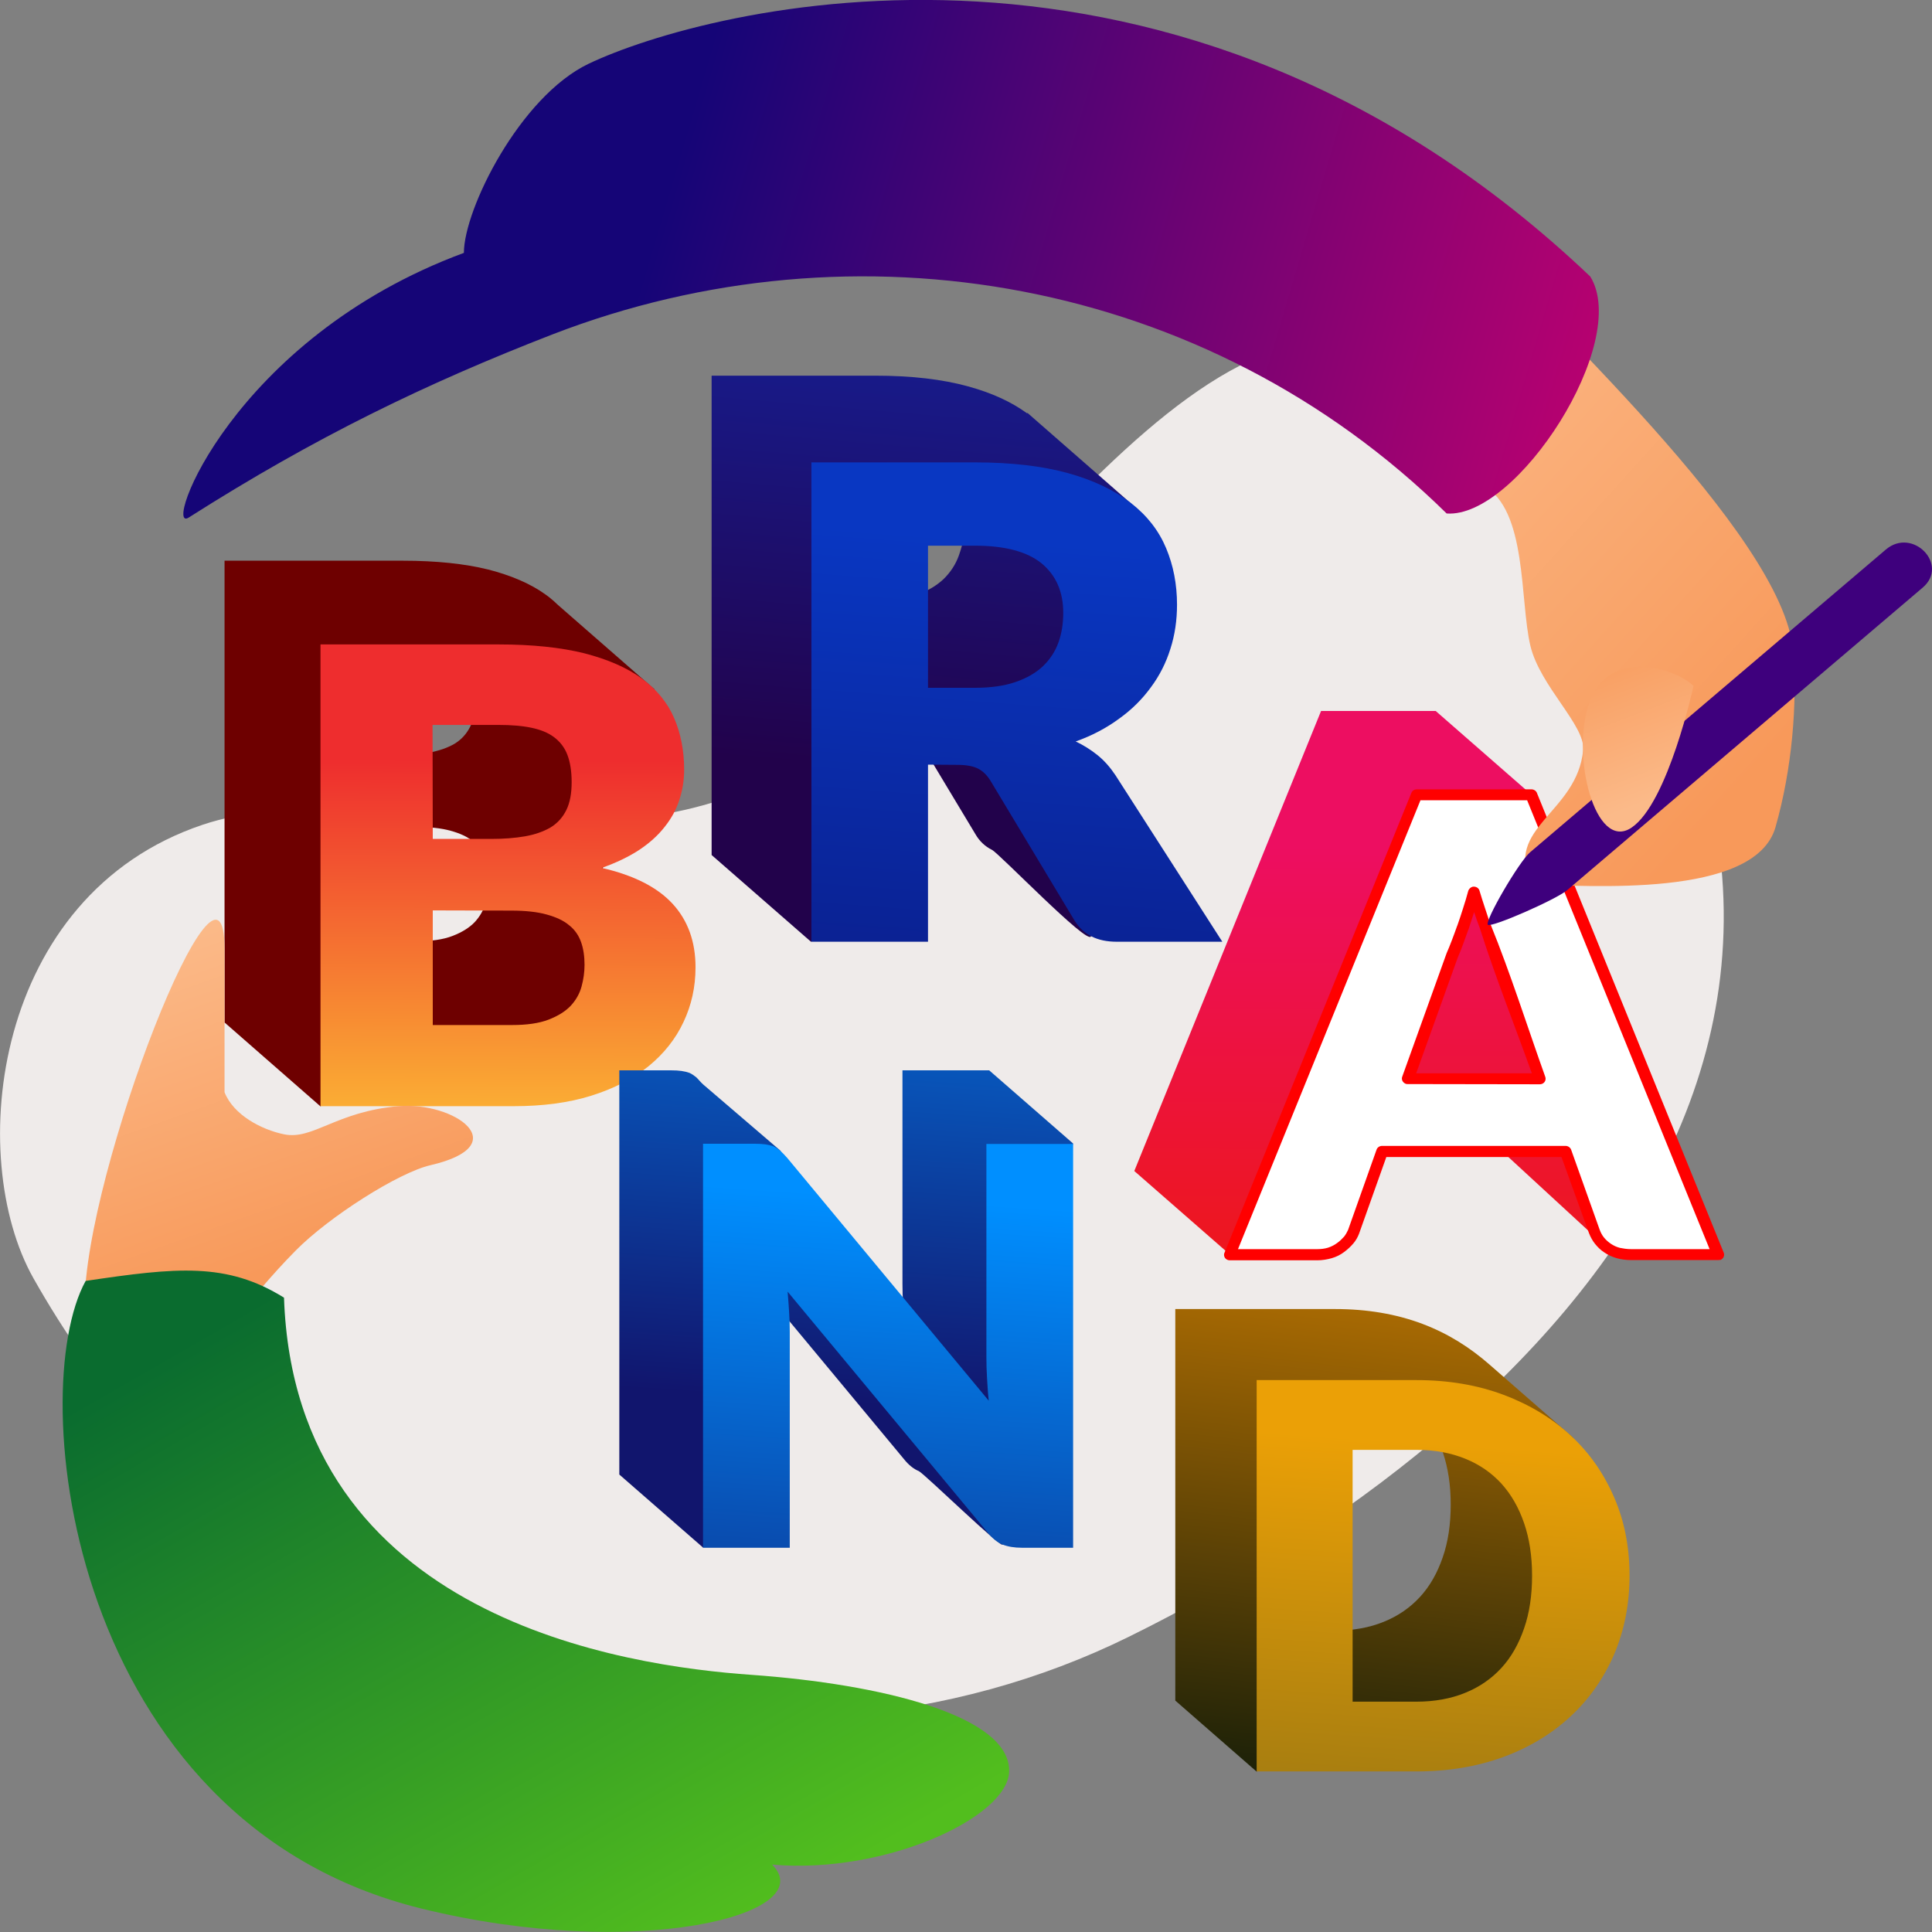
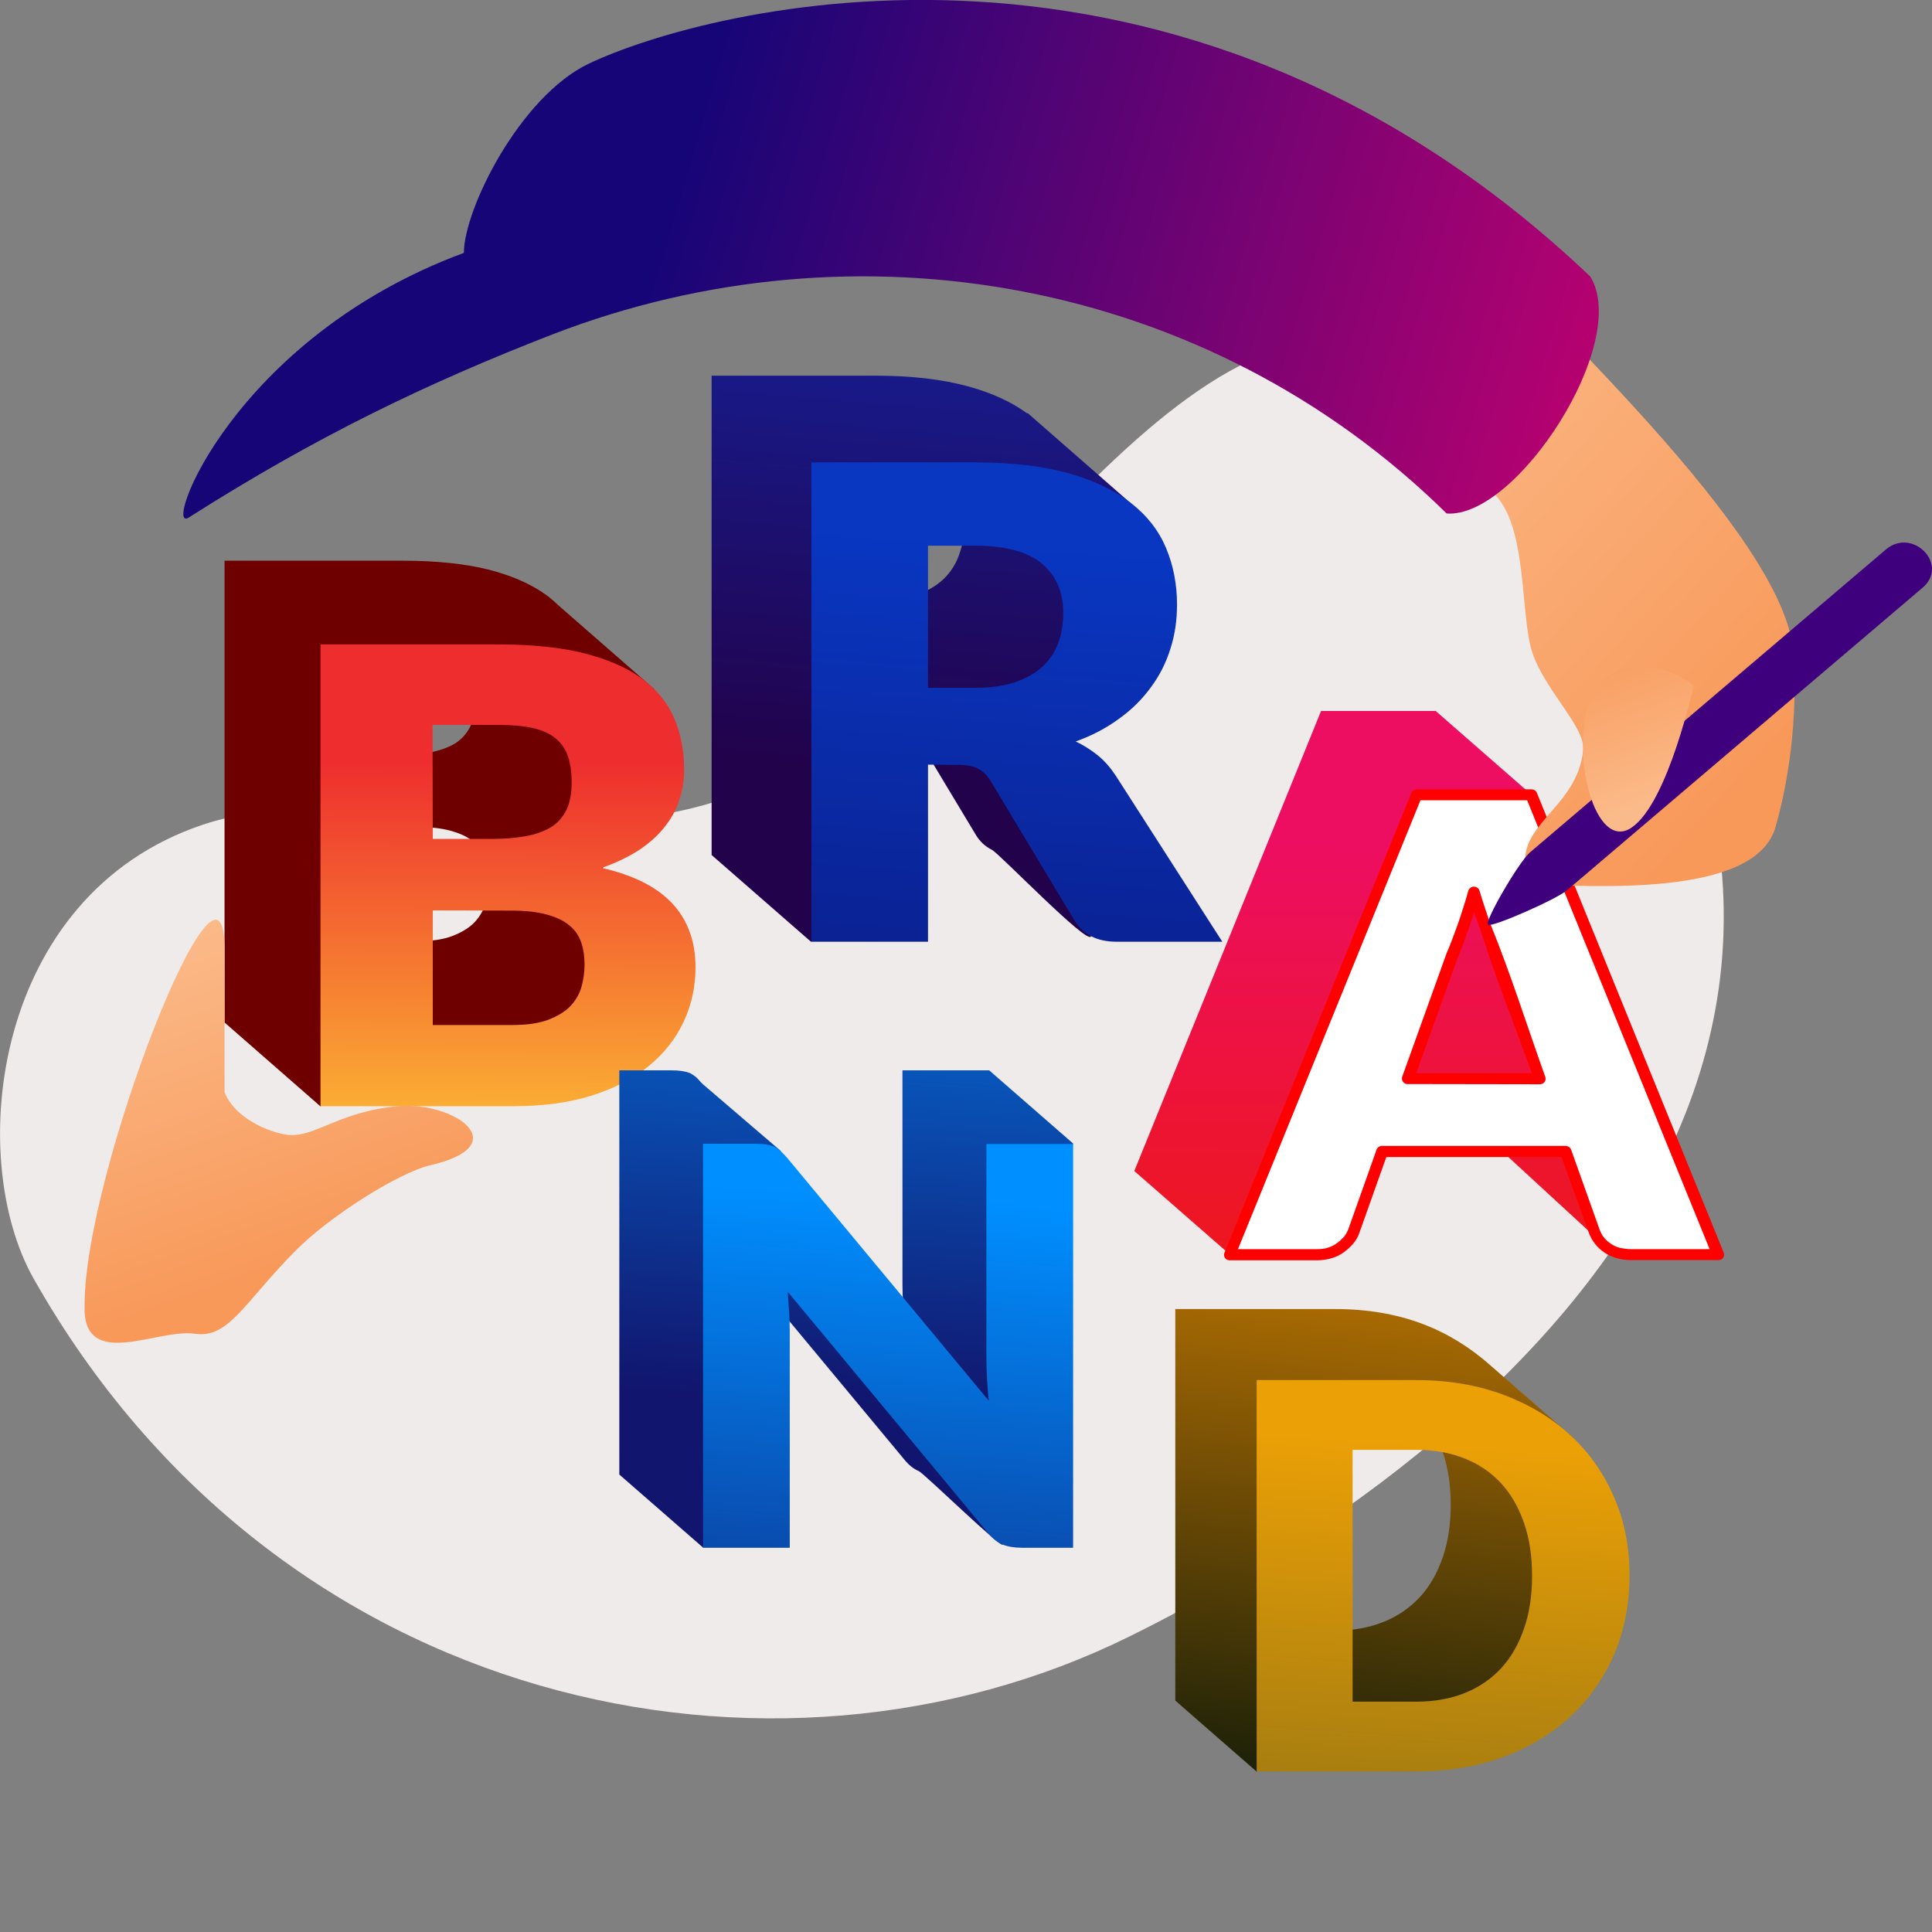
<svg xmlns="http://www.w3.org/2000/svg" version="1.1" id="Layer_2_00000080181448757437678020000014690102019511386781_" x="0px" y="0px" viewBox="0 0 900 900" style="enable-background:new 0 0 900 900;" xml:space="preserve">
  <rect x="0" y="0" width="900" height="900" fill="#808080" stroke="none" />
  <style type="text/css">
	.st0{fill-rule:evenodd;clip-rule:evenodd;fill:#EFEBEA;}
	.st1{fill-rule:evenodd;clip-rule:evenodd;fill:url(#SVGID_1_);}
	.st2{fill-rule:evenodd;clip-rule:evenodd;fill:#FFFFFF;}
	.st3{fill-rule:evenodd;clip-rule:evenodd;fill:#FF0000;}
	.st4{fill-rule:evenodd;clip-rule:evenodd;fill:#6E0000;}
	.st5{fill-rule:evenodd;clip-rule:evenodd;fill:url(#SVGID_00000116196110427352190450000010199831835198914981_);}
	.st6{fill-rule:evenodd;clip-rule:evenodd;fill:url(#SVGID_00000007423718063294794580000013141301466139125641_);}
	.st7{fill-rule:evenodd;clip-rule:evenodd;fill:url(#SVGID_00000102530983176431327480000008706119696252898998_);}
	.st8{fill-rule:evenodd;clip-rule:evenodd;fill:url(#SVGID_00000054957579143732348010000003240766133103838877_);}
	.st9{fill-rule:evenodd;clip-rule:evenodd;fill:url(#SVGID_00000080193424357417742870000013613704409936449686_);}
	.st10{fill-rule:evenodd;clip-rule:evenodd;fill:url(#SVGID_00000058552300168079638860000014443740237968307615_);}
	.st11{fill-rule:evenodd;clip-rule:evenodd;fill:url(#SVGID_00000006702287986903594600000005100824863052093357_);}
	.st12{fill-rule:evenodd;clip-rule:evenodd;fill:url(#SVGID_00000124161280343688976810000016155309110037626803_);}
	.st13{fill-rule:evenodd;clip-rule:evenodd;fill:url(#SVGID_00000119079796332474845600000008309313019849242241_);}
	.st14{fill-rule:evenodd;clip-rule:evenodd;fill:url(#SVGID_00000106866417849346574360000005730660031247184531_);}
	.st15{fill-rule:evenodd;clip-rule:evenodd;fill:#3E007D;}
	.st16{fill-rule:evenodd;clip-rule:evenodd;fill:url(#SVGID_00000168119352681976493980000012183765225328222622_);}
	.st17{fill-rule:evenodd;clip-rule:evenodd;fill:url(#SVGID_00000166669345992026538390000012456849996237788328_);}
</style>
  <g id="Layer_1-2">
    <g>
      <path class="st0" d="M15.6,595.5C-16.3,539-3.5,417.1,94.4,384.2c77.5-26,195,33.1,289.9-36.4C479.2,278.4,585,77,693.3,193.4    c247.2,265.7,26,473.7-167.3,569C360.5,844.1,129.4,797,15.6,595.5L15.6,595.5z" />
      <g>
        <linearGradient id="SVGID_1_" gradientUnits="userSpaceOnUse" x1="641.926" y1="309.903" x2="642.677" y2="505.042" gradientTransform="matrix(1 0 0 -1 0 899.535)">
          <stop offset="0" style="stop-color:#ED171C" />
          <stop offset="1" style="stop-color:#ED0E61" />
        </linearGradient>
        <path class="st1" d="M755.8,545.6l-7.1,35.8l-50.6-46.6c-66.2-40.9-99.4,6.1-125.2,49.6l-44.5-38.9l87-214.3h53.4l44.5,38.9     L755.8,545.6L755.8,545.6z" />
        <path class="st2" d="M800.4,584.4h-40.4c-4.5,0-8.2-1-11.2-3c-2.9-2-5-4.6-6.1-7.7l-13.3-37.3h-85.5l-13.3,37.3     c-1,2.7-3,5.2-6,7.4c-3,2.2-6.6,3.3-11,3.3h-40.7l87-214.3h53.4L800.4,584.4L800.4,584.4L800.4,584.4z M655.9,502.5h61.4     l-20.7-57.7c-1.3-3.7-2.9-8-4.7-13c-1.8-4.9-3.6-10.3-5.3-16.1c-1.6,5.9-3.3,11.3-5.1,16.4c-1.7,5-3.4,9.3-4.9,13L655.9,502.5     L655.9,502.5z" />
        <path class="st3" d="M800.4,587h-40.4c-2.5,0-4.8-0.3-6.9-0.9c-2.1-0.6-4.1-1.5-5.8-2.7c-1.7-1.1-3.1-2.5-4.3-4     c-1.2-1.5-2.1-3.2-2.8-5L727.4,539h-81.6l-12.7,35.7c-0.6,1.6-1.5,3.2-2.7,4.6l-0.1,0.1c-1.1,1.3-2.5,2.6-4.1,3.8     c-1.7,1.3-3.7,2.3-5.8,2.9c-2.1,0.6-4.4,1-6.8,1h-40.7c-1.5,0-2.7-1.1-2.7-2.6c0-0.4,0.1-0.8,0.3-1.1l87-214.1     c0.4-1,1.4-1.6,2.5-1.6h53.4c1.2,0,2.3,0.8,2.6,1.8l87,214.1c0.5,1.3-0.2,2.8-1.5,3.3C801,586.9,800.7,587,800.4,587L800.4,587     L800.4,587z M759.9,581.9h36.5l-85-209.1h-49.7l-85,209.1h36.8c1.9,0,3.6-0.2,5.2-0.7c1.5-0.5,2.9-1.2,4.1-2.1     c1.3-0.9,2.3-1.9,3.2-2.9l0.1-0.1c0.8-1,1.4-2.1,1.9-3.2l13.2-37.2c0.3-1.1,1.4-1.9,2.6-1.9h85.5c1.1,0,2.2,0.7,2.6,1.8     l13.3,37.3c0.5,1.3,1.1,2.5,2,3.6c0.9,1.1,1.9,2,3.2,2.9c1.2,0.8,2.6,1.5,4.2,1.9C756.1,581.6,757.9,581.9,759.9,581.9     L759.9,581.9L759.9,581.9z M659.7,500h53.9c-7.9-22.1-17.1-45.1-24.2-67.5c-1-2.6-1.9-5.2-2.7-7.6v0c-0.9,2.8-1.8,5.5-2.6,8     l-0.1,0.2c-0.9,2.4-1.7,4.7-2.5,6.9c-0.8,2.2-1.6,4.2-2.4,6L659.7,500L659.7,500L659.7,500z M717.3,505.1c1.5,0,2.7-1.1,2.7-2.6     c0-0.4-0.1-0.7-0.2-1c-8.3-23.2-16.1-47.9-25.4-70.8c-0.8-2.2-1.7-4.7-2.6-7.6c-1-2.9-1.8-5.6-2.6-8.2c-0.4-1.4-1.9-2.1-3.3-1.8     c-0.9,0.3-1.6,1-1.9,1.8c-0.8,2.9-1.6,5.7-2.5,8.4c-0.8,2.6-1.7,5.2-2.6,7.8l-0.1,0.2c-0.8,2.4-1.7,4.6-2.5,6.8     c-0.8,2.1-1.6,4.1-2.4,5.9l-20.7,57.6c-0.5,1.3,0.3,2.8,1.7,3.3c0.3,0.1,0.6,0.1,0.9,0.1L717.3,505.1L717.3,505.1z" />
      </g>
      <g>
        <path class="st4" d="M104.6,476.3V261.2h83c15.6,0,28.9,1.4,39.8,4.1c10.9,2.8,19.9,6.7,26.8,11.7c0.5,0.4,1,0.7,1.5,1.1l0,0     c1.5,1.2,2.9,2.4,4.2,3.7l45.1,39.4l-20.4,11.4l-11.5-5.2c-0.4,2.1-0.9,4.1-1.2,6.2c-11.2,71.4-1.5,9.3,18.1,39.6     c5.6,8.7-10.7,26.4-10.7,38.5c0,9.2,12.9,23,9.2,30.8c-3.7,7.9,5.9,19.1-1.3,25c-7.2,5.8-18,17.5-28.5,20.8     c-54.1,16.9-55.2-19.5-109.4,27.1L104.6,476.3L104.6,476.3L104.6,476.3z M156.9,385.1v53.4h36.9c6.9,0,12.6-0.8,17-2.5     c4.4-1.7,7.8-3.8,10.3-6.4c2.5-2.7,4.2-5.7,5.1-9c0.9-3.3,1.4-6.7,1.4-10.1c0-3.9-0.5-7.5-1.6-10.6c-1.1-3.2-2.9-5.8-5.6-7.9     c-2.6-2.2-6.1-3.8-10.5-5c-4.3-1.2-9.8-1.8-16.4-1.8H156.9z M156.9,351.8h27.3c5.8,0,11-0.4,15.6-1.2c4.6-0.8,8.6-2.2,11.9-4.1     c3.3-2,5.7-4.7,7.4-8.1c1.7-3.4,2.5-7.8,2.5-13c0-5.2-0.7,0.4-2-3c-1.3-3.4-3.4-6.1-6.2-8.2c-2.8-2.1-6.3-3.5-10.6-4.4     c-4.3-0.9-9.4-1.3-15.3-1.3h-30.7L156.9,351.8L156.9,351.8z" />
        <linearGradient id="SVGID_00000106145829551621961220000010662633750967017090_" gradientUnits="userSpaceOnUse" x1="236.028" y1="379.677" x2="236.727" y2="545.525" gradientTransform="matrix(1 0 0 -1 0 899.535)">
          <stop offset="0" style="stop-color:#FBB034" />
          <stop offset="1" style="stop-color:#EE2D2E" />
        </linearGradient>
        <path style="fill-rule:evenodd;clip-rule:evenodd;fill:url(#SVGID_00000106145829551621961220000010662633750967017090_);" d="     M149.3,515.3V300.2h83c15.6,0,28.9,1.4,39.8,4.1c10.9,2.8,19.9,6.7,26.8,11.7c6.9,5.1,12,11.2,15.1,18.4     c3.1,7.2,4.7,15.2,4.7,24.1c0,4.8-0.7,9.5-2.2,14c-1.4,4.5-3.7,8.7-6.8,12.6c-3.1,4-7.1,7.6-11.9,10.8c-4.9,3.2-10.7,6-17.5,8.4     c14.9,3.4,25.9,9,33,16.7c7.1,7.7,10.7,17.6,10.7,29.6c0,9.2-1.9,17.7-5.6,25.5c-3.7,7.9-9.1,14.7-16.3,20.6     c-7.2,5.8-16.1,10.4-26.6,13.7c-10.5,3.3-22.6,4.9-36.1,4.9H149.3L149.3,515.3z M201.6,424.1v53.4h36.9c6.9,0,12.6-0.8,17-2.5     c4.4-1.7,7.8-3.8,10.3-6.4c2.5-2.7,4.2-5.7,5.1-9c0.9-3.3,1.4-6.7,1.4-10.1c0-3.9-0.5-7.5-1.6-10.6c-1.1-3.1-2.9-5.8-5.6-7.9     c-2.6-2.2-6.1-3.8-10.5-5c-4.3-1.2-9.8-1.8-16.4-1.8L201.6,424.1L201.6,424.1z M201.6,390.8h27.3c5.8,0,11-0.4,15.6-1.2     c4.6-0.8,8.6-2.2,11.9-4.1c3.3-2,5.7-4.7,7.4-8.1c1.7-3.4,2.5-7.8,2.5-13c0-5.2-0.7-9.4-2-12.8s-3.4-6.1-6.2-8.2     c-2.8-2.1-6.3-3.5-10.6-4.4c-4.3-0.9-9.4-1.3-15.3-1.3h-30.7L201.6,390.8L201.6,390.8z" />
      </g>
      <g>
        <linearGradient id="SVGID_00000177454879501299293170000004241630024855118238_" gradientUnits="userSpaceOnUse" x1="421.084" y1="539.817" x2="450.971" y2="887.354" gradientTransform="matrix(1 0 0 -1 0 899.535)">
          <stop offset="0" style="stop-color:#22024B" />
          <stop offset="1" style="stop-color:#0F2FBF" />
        </linearGradient>
        <path style="fill-rule:evenodd;clip-rule:evenodd;fill:url(#SVGID_00000177454879501299293170000004241630024855118238_);" d="     M385.9,315.8v82.5l-8,40.5l-46.4-40.5V175h76.2c16.9,0,31.4,1.7,43.3,5c11,3,20.1,7.2,27.4,12.5l0.3-0.1l51.1,44.7l-21.1,11.9     l-6.9-3.2c-0.3,5.6-1.3,11-2.9,16.1c-3.9,12.2,12.4,36.1,10.1,45.1c-14.3,55.7-18.2,42.6,14.1,91.4l-14.9,37.8     c-1.6,4.1-42.8-38.7-46.1-40.3c-3.2-1.6-5.8-4-7.7-7.3l-38.9-64.7c-1.7-2.9-3.7-4.9-6-6.1c-2.3-1.2-5.6-1.8-9.8-1.8L385.9,315.8     L385.9,315.8z M385.9,279.9h21.9c7.4,0,13.7-0.9,18.9-2.7c5.2-1.8,9.4-4.2,12.8-7.4c3.3-3.2,5.7-6.9,7.2-11.1     c10.1-28.6-9-30.6-38.9-30.6h-21.9L385.9,279.9L385.9,279.9z" />
        <linearGradient id="SVGID_00000147918182429519797550000003419723725236393896_" gradientUnits="userSpaceOnUse" x1="442.205" y1="154.707" x2="479.409" y2="647.47" gradientTransform="matrix(1 0 0 -1 0 899.535)">
          <stop offset="0" style="stop-color:#0D004A" />
          <stop offset="1" style="stop-color:#0937C2" />
        </linearGradient>
        <path style="fill-rule:evenodd;clip-rule:evenodd;fill:url(#SVGID_00000147918182429519797550000003419723725236393896_);" d="     M432.3,356.2v82.5H378V215.4h76.2c16.9,0,31.4,1.7,43.3,5c11.9,3.3,21.7,8,29.3,13.9c7.6,5.9,13,12.9,16.4,21     c3.4,8.1,5.1,16.9,5.1,26.4c0,7.2-1,14.1-3.1,20.6c-2,6.4-5,12.4-9.1,17.9c-4,5.5-8.9,10.4-14.8,14.6     c-5.8,4.3-12.6,7.9-20.2,10.6c3.6,1.7,7.1,3.9,10.2,6.4c3.2,2.6,5.9,5.7,8.3,9.3l49.8,77.6h-49.2c-9.1,0-15.6-3.3-19.6-9.8     l-38.9-64.7c-1.7-2.9-3.7-4.9-6-6.1c-2.3-1.2-5.6-1.8-9.8-1.8L432.3,356.2L432.3,356.2z M432.3,320.4h21.9     c7.4,0,13.7-0.9,18.9-2.7c5.2-1.8,9.4-4.2,12.8-7.4c3.3-3.2,5.7-6.9,7.2-11.1c1.5-4.2,2.2-8.8,2.2-13.7c0-9.8-3.3-17.4-10-23     c-6.7-5.5-17.1-8.3-31.1-8.3h-21.9L432.3,320.4L432.3,320.4z" />
      </g>
      <g>
        <linearGradient id="SVGID_00000091700214648947054500000012070000730733960871_" gradientUnits="userSpaceOnUse" x1="384.76" y1="246.316" x2="405.283" y2="548.195" gradientTransform="matrix(1 0 0 -1 0 899.535)">
          <stop offset="0" style="stop-color:#11156D" />
          <stop offset="1" style="stop-color:#008FFF" />
        </linearGradient>
        <path style="fill-rule:evenodd;clip-rule:evenodd;fill:url(#SVGID_00000091700214648947054500000012070000730733960871_);" d="     M312.5,498.6c2,0,3.7,0.1,5,0.3c1.4,0.2,2.6,0.5,3.7,0.9c1.1,0.5,2.1,1.2,3.1,2c1,0.9,1.9,2.2,3.4,3.5l35.7,30.6l58.1,82.3     c-0.4-3.6-0.6-7.1-0.8-10.5c-0.2-3.4-0.3-6.6-0.3-9.6v-99.5h40.4l39.1,34.1l-39.1,154.1l6.3,32.6c0.6,3.3-36.7-33.1-39.1-34.1     c-2.4-1-4.8-2.9-7-5.7l-93.1-112.1c0.3,3.3,0.5,6.5,0.7,9.6c0.2,3.1,0.3,6.1,0.3,8.9l-1.3,135l-39.1-34.1V498.6L312.5,498.6     L312.5,498.6z" />
        <linearGradient id="SVGID_00000061437526033445815800000018335691910055339651_" gradientUnits="userSpaceOnUse" x1="397.749" y1="39.386" x2="418.385" y2="341.687" gradientTransform="matrix(1 0 0 -1 0 899.535)">
          <stop offset="0" style="stop-color:#11156D" />
          <stop offset="1" style="stop-color:#008FFF" />
        </linearGradient>
        <path style="fill-rule:evenodd;clip-rule:evenodd;fill:url(#SVGID_00000061437526033445815800000018335691910055339651_);" d="     M351.6,532.8c2,0,3.7,0.1,5,0.3c1.4,0.2,2.6,0.5,3.7,0.9c1.1,0.5,2.1,1.2,3.1,2c1,0.9,2.1,2,3.4,3.5l93.8,113     c-0.4-3.6-0.6-7.1-0.8-10.5c-0.2-3.4-0.3-6.6-0.3-9.6v-99.5h40.4V721H476c-3.5,0-6.5-0.5-9-1.5c-2.4-1-4.8-2.9-7-5.7l-93.1-112.1     c0.3,3.3,0.5,6.5,0.7,9.6c0.2,3.1,0.3,6.1,0.3,8.9V721h-40.4V532.8L351.6,532.8L351.6,532.8z" />
      </g>
      <g>
        <linearGradient id="SVGID_00000118356258398799428230000008996945051556853407_" gradientUnits="userSpaceOnUse" x1="619.092" y1="61.987" x2="658.983" y2="415.563" gradientTransform="matrix(1 0 0 -1 0 899.535)">
          <stop offset="0" style="stop-color:#171E08" />
          <stop offset="1" style="stop-color:#F99400" />
        </linearGradient>
        <path style="fill-rule:evenodd;clip-rule:evenodd;fill:url(#SVGID_00000118356258398799428230000008996945051556853407_);" d="     M721.2,700.9c0,13.3,2.8,86.8,0,89.5c-35,32.8-81.5-14.4-135.8,34.9l-37.9-33.1V609.8h74.4c14.9,0,28.5,2.3,40.7,6.9     c12.2,4.6,22.4,11.2,31.3,19l37.9,33.1C741.2,676.9,721.2,687.8,721.2,700.9L721.2,700.9L721.2,700.9z M675.8,700.9     c0-9-1.2-17.1-3.7-24.4c-2.5-7.3-6-13.4-10.6-18.5c-1.9-2.1-34.9-7.5-39.6-7.5h-29.7v109.1h29.7c8.5,0,16.1-1.4,22.7-4.1     c6.7-2.7,12.3-6.6,16.9-11.6c4.6-5,8.1-11.2,10.6-18.5C674.6,718.2,675.8,710,675.8,700.9L675.8,700.9z" />
        <linearGradient id="SVGID_00000181805258700692149360000004053578697653976988_" gradientUnits="userSpaceOnUse" x1="646.092" y1="-176.119" x2="673.524" y2="227.124" gradientTransform="matrix(1 0 0 -1 0 899.535)">
          <stop offset="0" style="stop-color:#414A1F" />
          <stop offset="1" style="stop-color:#EBA006" />
        </linearGradient>
        <path style="fill-rule:evenodd;clip-rule:evenodd;fill:url(#SVGID_00000181805258700692149360000004053578697653976988_);" d="     M759.1,734c0,13.2-2.4,25.3-7.1,36.5c-4.8,11.1-11.5,20.8-20.2,28.9c-8.7,8.1-19.1,14.5-31.3,19c-12.2,4.5-25.8,6.8-40.7,6.8     h-74.4V642.9h74.4c14.9,0,28.5,2.3,40.7,6.9c12.2,4.6,22.6,10.9,31.3,19c8.7,8.1,15.4,17.7,20.2,28.9     C756.8,708.8,759.1,720.9,759.1,734L759.1,734L759.1,734z M713.7,734c0-9-1.2-17.1-3.7-24.4c-2.5-7.3-6-13.4-10.6-18.5     c-4.6-5-10.2-8.9-16.9-11.6c-6.7-2.7-14.2-4.1-22.7-4.1h-29.7v117.3h29.7c8.5,0,16.1-1.4,22.7-4.1c6.7-2.7,12.3-6.6,16.9-11.6     c4.6-5,8.1-11.2,10.6-18.5C712.5,751.3,713.7,743.1,713.7,734L713.7,734z" />
      </g>
      <g>
        <linearGradient id="SVGID_00000118388673120685401270000017780529635897498027_" gradientUnits="userSpaceOnUse" x1="135.729" y1="311.232" x2="80.581" y2="466.084" gradientTransform="matrix(1 0 0 -1 0 899.535)">
          <stop offset="0" style="stop-color:#F8995A" />
          <stop offset="1" style="stop-color:#FBBA89" />
        </linearGradient>
        <path style="fill-rule:evenodd;clip-rule:evenodd;fill:url(#SVGID_00000118388673120685401270000017780529635897498027_);" d="     M104.6,442.1v66.7c4.2,10.7,17.4,17.5,27.7,19.6c13.4,2.8,24.3-10.6,53.3-13.1c26.1-2.2,55,18.2,14.9,27.5     c-14.8,3.4-47.2,24-62.7,39.7c-24.2,24.4-31.2,41.2-47.1,38.8c-17.1-2.6-52.4,17.8-51.3-13.2C39.3,545.9,104.6,380.1,104.6,442.1     L104.6,442.1z" />
        <linearGradient id="SVGID_00000064326994882763078690000014910288538269447352_" gradientUnits="userSpaceOnUse" x1="145.241" y1="307.465" x2="327.276" y2="-8.982" gradientTransform="matrix(1 0 0 -1 0 899.535)">
          <stop offset="0" style="stop-color:#0A6C2F" />
          <stop offset="1" style="stop-color:#52BE1E" />
        </linearGradient>
-         <path style="fill-rule:evenodd;clip-rule:evenodd;fill:url(#SVGID_00000064326994882763078690000014910288538269447352_);" d="     M39.9,596.7c42.4-6.3,65.7-8.8,92.4,7.8c5.1,149.7,159.4,171.6,217.7,175.7c60.4,4.3,120.7,19,120.1,45     c-0.5,21.3-57.6,48-110.4,43.4c23,23.3-63.2,45.1-163.3,20.5C31.7,848.7,11.5,648.1,39.9,596.7z" />
      </g>
      <g>
        <g>
          <linearGradient id="SVGID_00000061471693537466997360000001173775138087790494_" gradientUnits="userSpaceOnUse" x1="813.398" y1="535.791" x2="610.498" y2="719.256" gradientTransform="matrix(1 0 0 -1 0 899.535)">
            <stop offset="0" style="stop-color:#F8995A" />
            <stop offset="1" style="stop-color:#FBBA89" />
          </linearGradient>
          <path style="fill-rule:evenodd;clip-rule:evenodd;fill:url(#SVGID_00000061471693537466997360000001173775138087790494_);" d="      M687.4,111c27,33.3,143.3,137.6,147.9,192.1c2.1,24.3-0.5,55.3-8.2,82.2c-9.5,33.5-87.8,27.1-113.6,26.8      c-13.3-26.7,21.2-33.2,24-62.7c1.1-11.4-20.1-29.7-24.6-48.6c-5-21.2-1.4-63.3-21.8-74.5C670.8,215.1,644.6,159.4,687.4,111      L687.4,111z" />
          <path class="st15" d="M712.8,397l165.7-141c12.5-10.6,29.6,7.1,17.2,17.7l-165.7,141c-5.2,4.4-35.4,17.6-36.9,16.1      C691.5,429.1,707.6,401.4,712.8,397L712.8,397z" />
          <linearGradient id="SVGID_00000100367617926750514400000007442746379052298375_" gradientUnits="userSpaceOnUse" x1="746.147" y1="603.504" x2="774.7" y2="528.685" gradientTransform="matrix(1 0 0 -1 0 899.535)">
            <stop offset="0" style="stop-color:#F8995A" />
            <stop offset="1" style="stop-color:#FBBA89" />
          </linearGradient>
          <path style="fill-rule:evenodd;clip-rule:evenodd;fill:url(#SVGID_00000100367617926750514400000007442746379052298375_);" d="      M788.9,319.5c0,0-11.8,54.4-28.8,66c-17,11.6-28.6-33.7-19.6-58.6C749.6,301.9,780.1,311,788.9,319.5L788.9,319.5z" />
        </g>
        <linearGradient id="SVGID_00000150063407474812123910000009466749916668542359_" gradientUnits="userSpaceOnUse" x1="921.543" y1="592.007" x2="300.552" y2="775.477" gradientTransform="matrix(1 0 0 -1 0 899.535)">
          <stop offset="0.1" style="stop-color:#ED006E" />
          <stop offset="1" style="stop-color:#150577" />
        </linearGradient>
        <path style="fill-rule:evenodd;clip-rule:evenodd;fill:url(#SVGID_00000150063407474812123910000009466749916668542359_);" d="     M274.2,29.7c54-25.7,273.3-84.6,466.6,99.1c19,30.6-34.2,112.8-66.9,110.4c-111.7-109.9-275.5-138-416.6-83.4     c-59,22.9-110.6,47.9-169.4,85.3c-12.4,7.9,20.1-83.3,128.2-123.3C216.1,97.5,242.2,45,274.2,29.7L274.2,29.7z" />
      </g>
    </g>
  </g>
</svg>